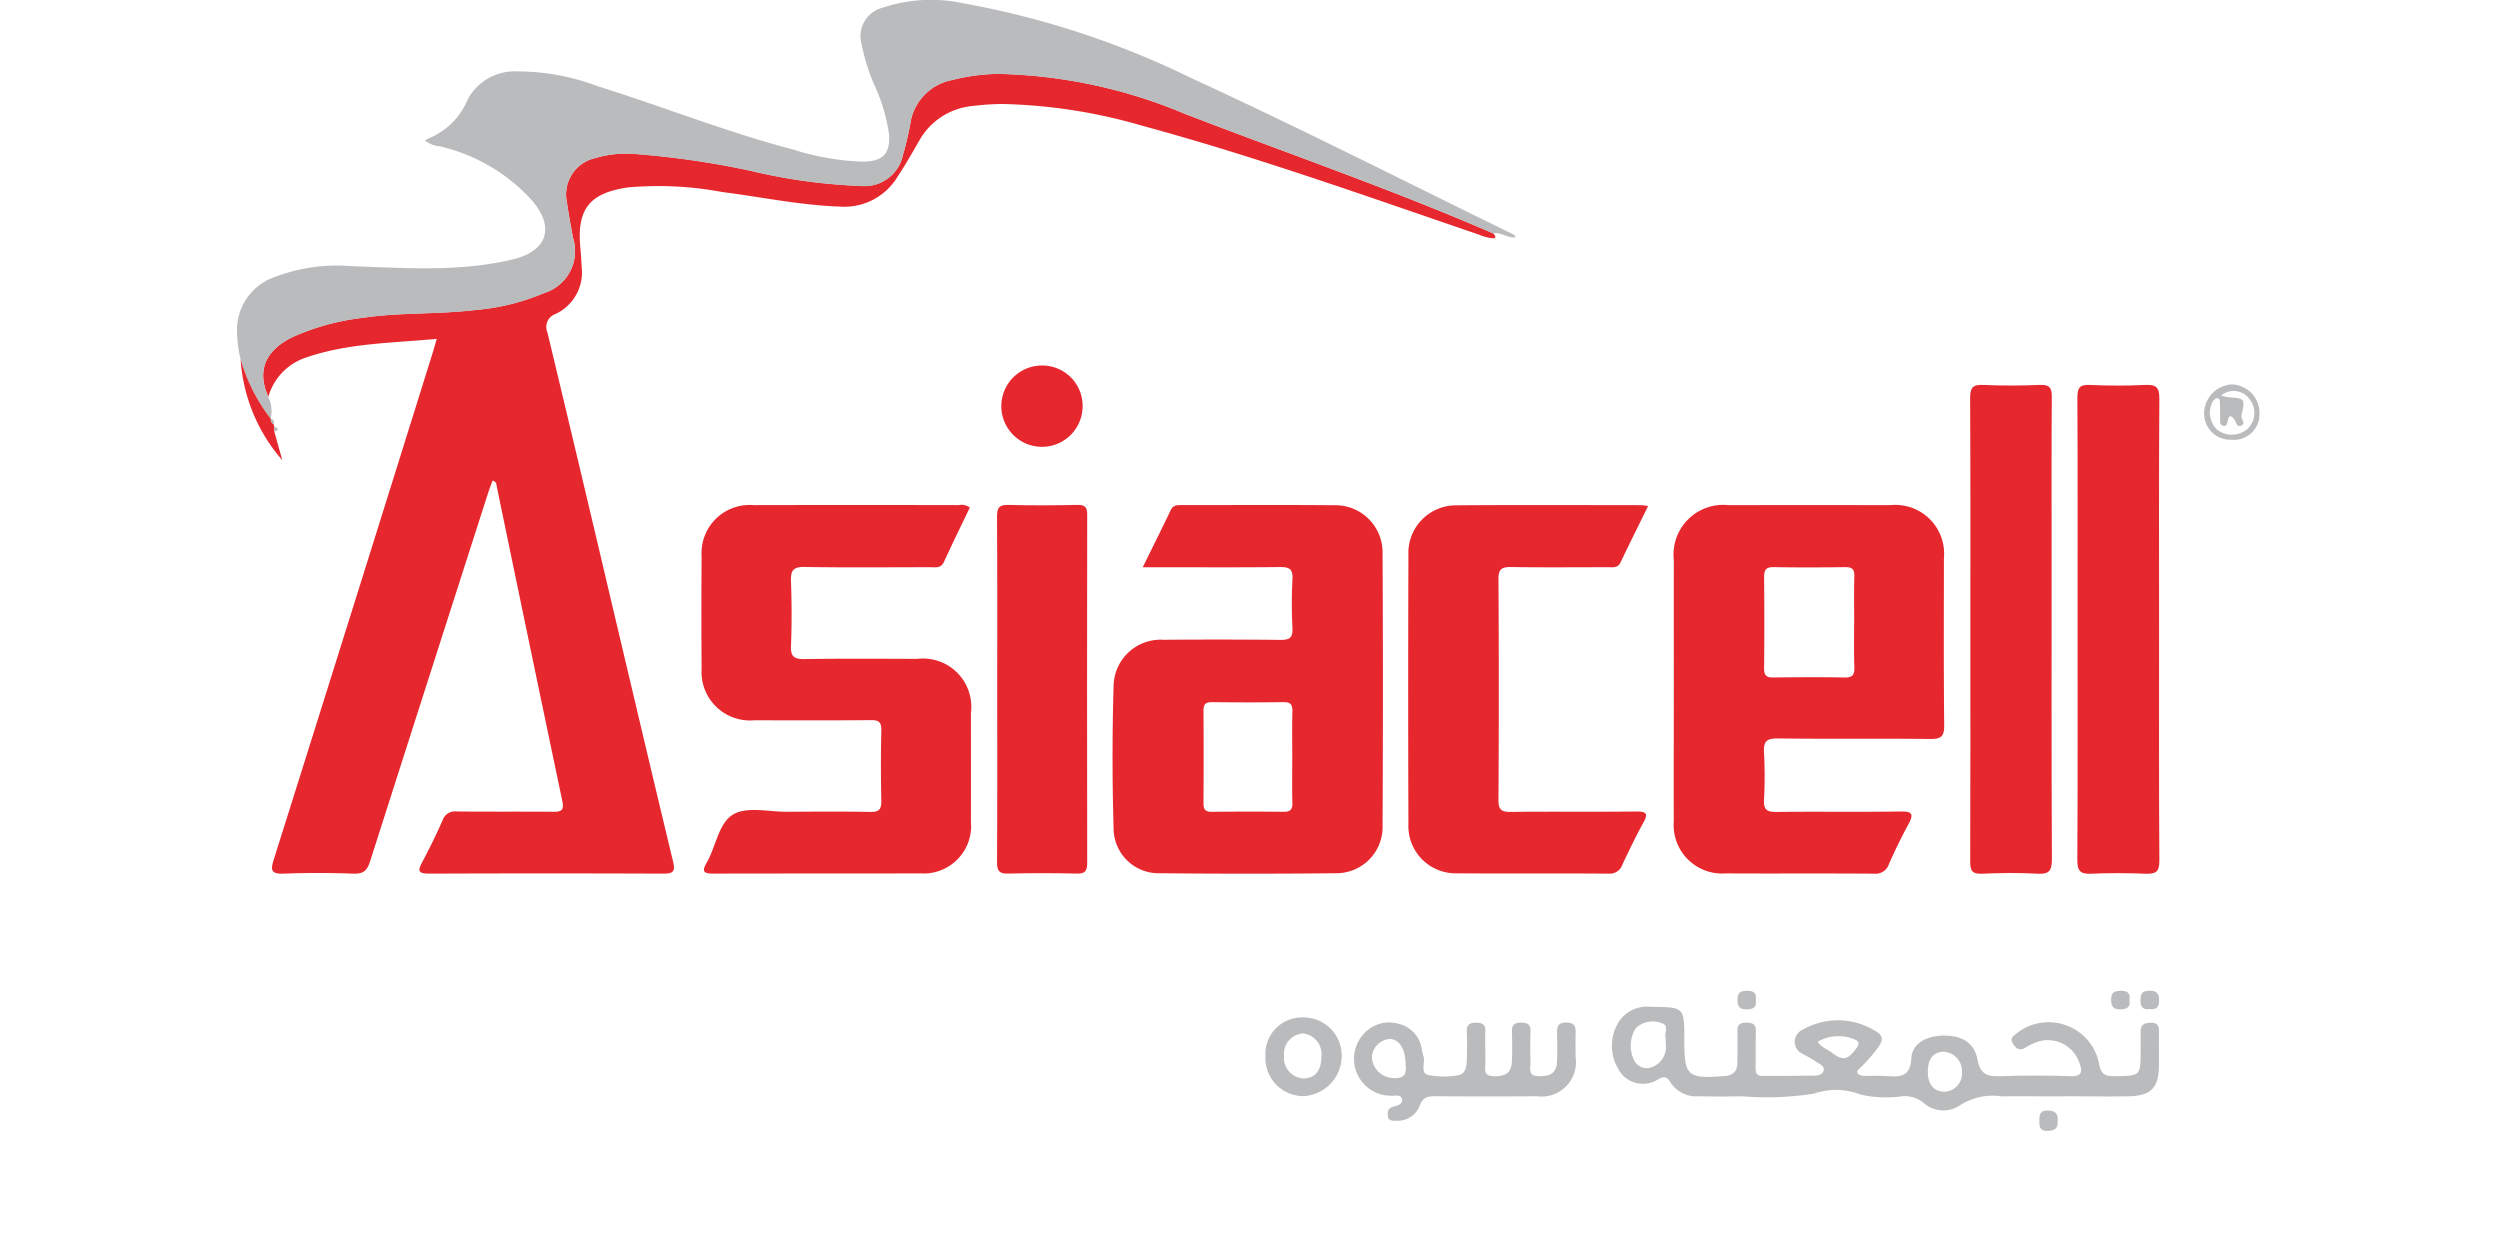
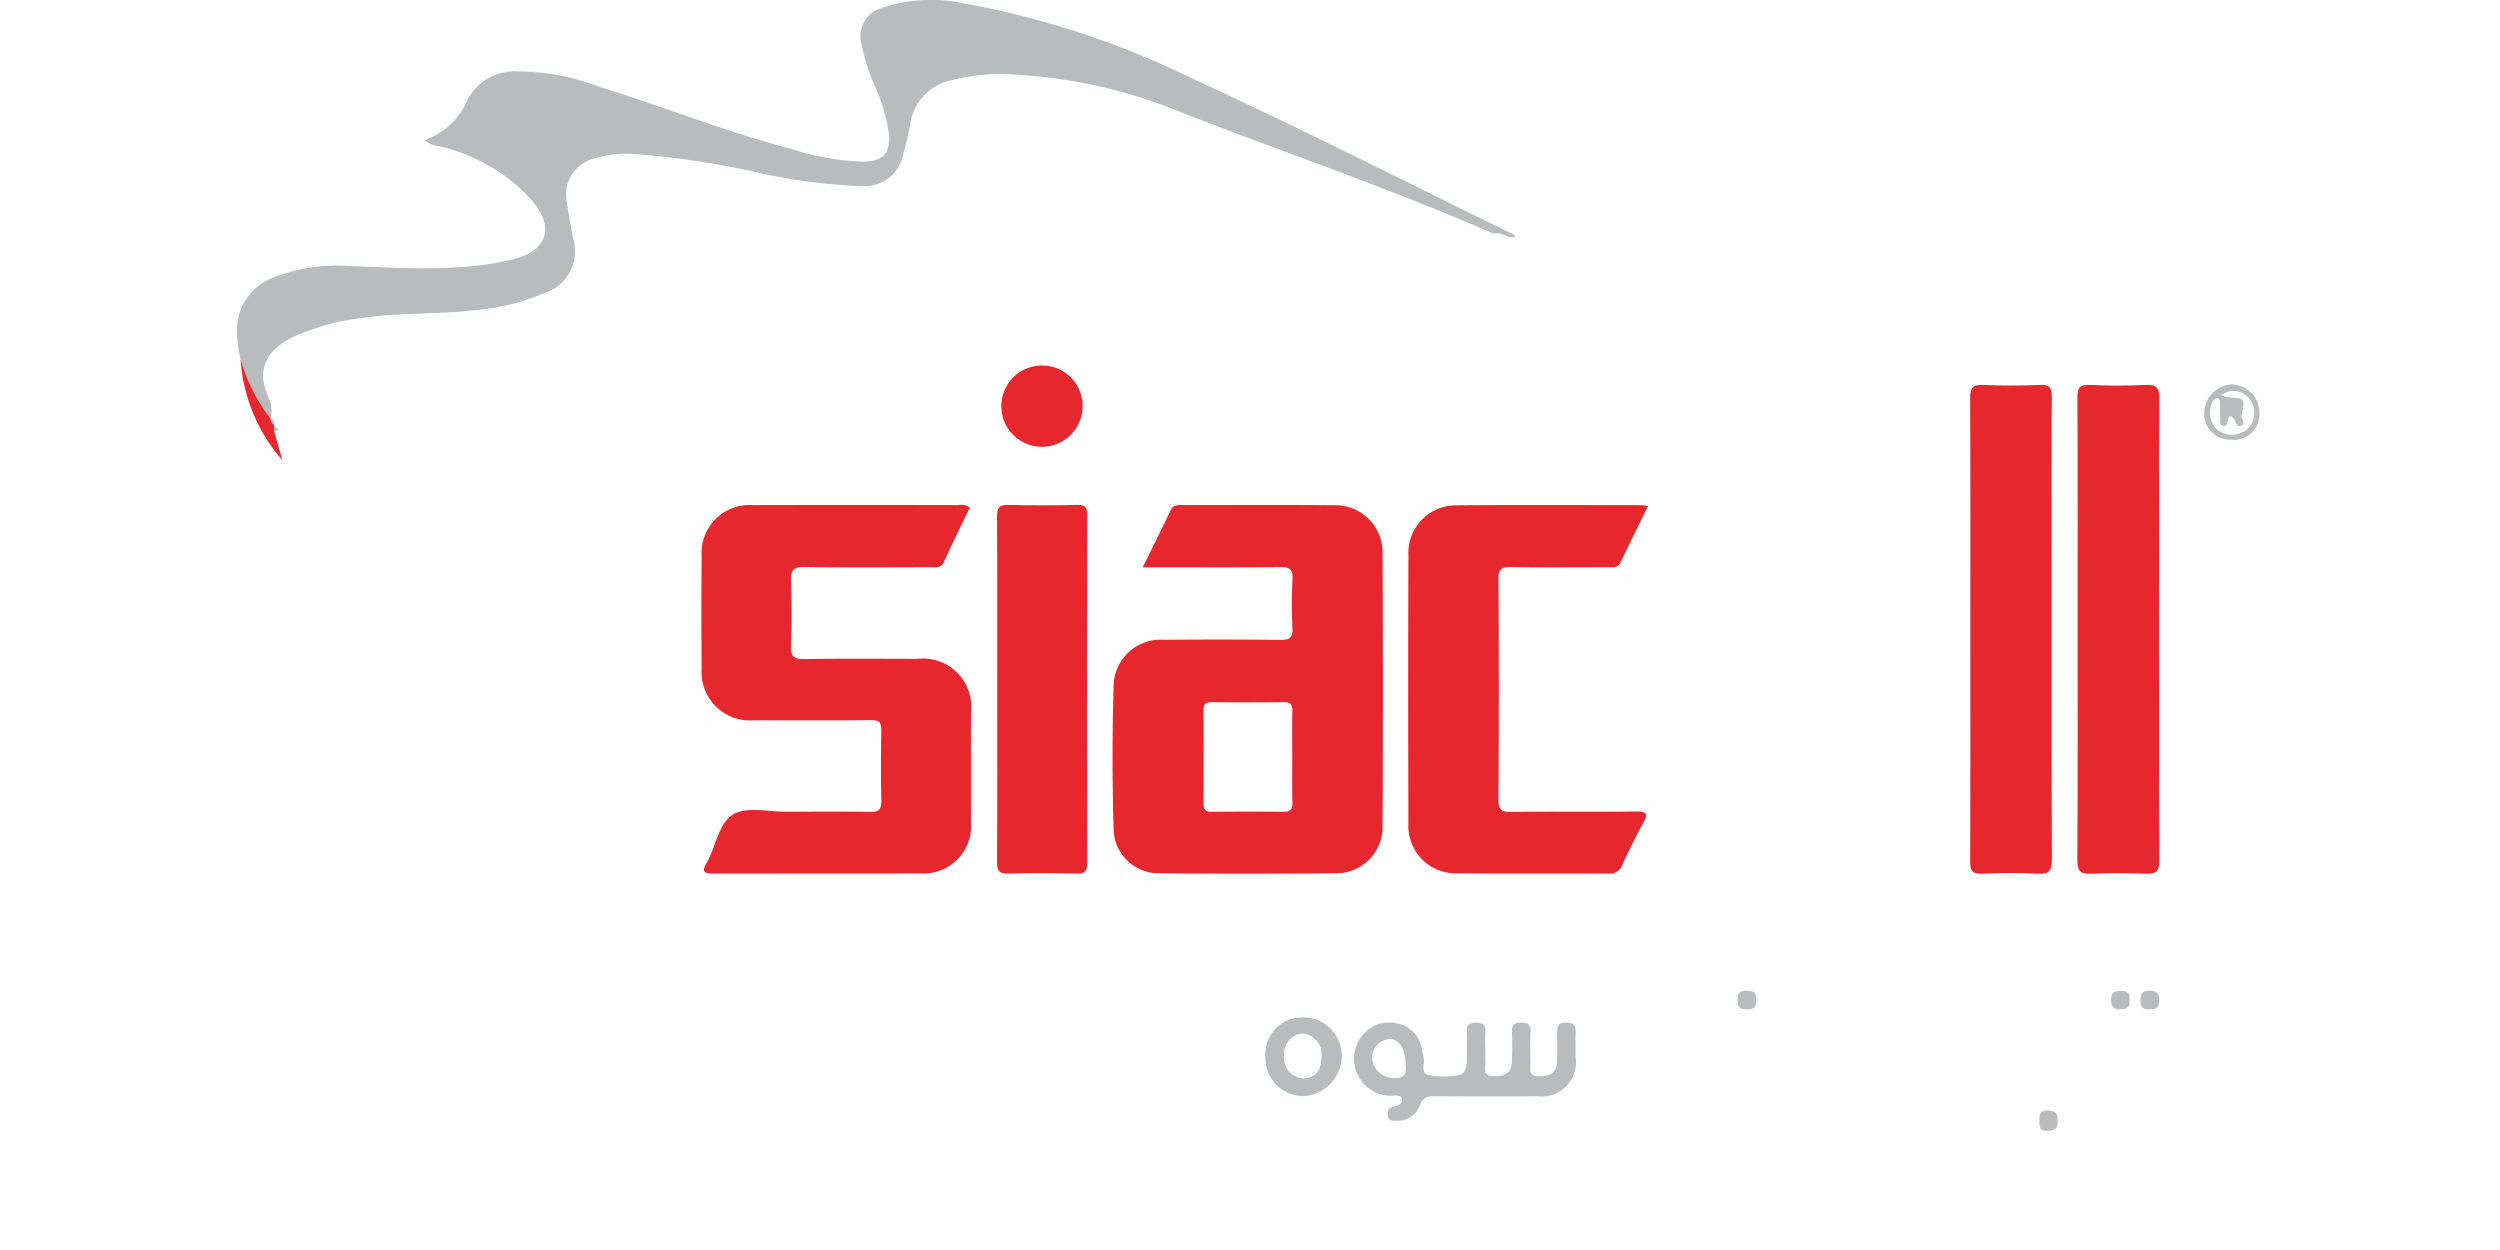
<svg xmlns="http://www.w3.org/2000/svg" width="155.907" height="77.948" viewBox="0 0 155.907 77.948">
  <defs>
    <filter id="Path_61348" x="47.439" y="7.795" width="35.071" height="35.071" filterUnits="userSpaceOnUse">
      <feOffset input="SourceAlpha" />
      <feGaussianBlur stdDeviation="5" result="blur" />
      <feFlood flood-color="#e1262e" flood-opacity="0.278" />
      <feComposite operator="in" in2="blur" />
      <feComposite in="SourceGraphic" />
    </filter>
    <filter id="Path_61350" x="122.455" y="8.978" width="33.452" height="33.448" filterUnits="userSpaceOnUse">
      <feOffset input="SourceAlpha" />
      <feGaussianBlur stdDeviation="5" result="blur-2" />
      <feFlood flood-color="#e1262e" flood-opacity="0.278" />
      <feComposite operator="in" in2="blur-2" />
      <feComposite in="SourceGraphic" />
    </filter>
    <filter id="Path_61351" x="0" y="7.398" width="32.603" height="36.3" filterUnits="userSpaceOnUse">
      <feOffset input="SourceAlpha" />
      <feGaussianBlur stdDeviation="5" result="blur-3" />
      <feFlood flood-color="#e1262e" flood-opacity="0.278" />
      <feComposite operator="in" in2="blur-3" />
      <feComposite in="SourceGraphic" />
    </filter>
    <filter id="Path_61353" x="93.344" y="46.787" width="31.155" height="31.162" filterUnits="userSpaceOnUse">
      <feOffset input="SourceAlpha" />
      <feGaussianBlur stdDeviation="5" result="blur-4" />
      <feFlood flood-color="#e1262e" flood-opacity="0.278" />
      <feComposite operator="in" in2="blur-4" />
      <feComposite in="SourceGraphic" />
    </filter>
    <filter id="Path_61354" x="116.65" y="46.787" width="31.154" height="31.158" filterUnits="userSpaceOnUse">
      <feOffset input="SourceAlpha" />
      <feGaussianBlur stdDeviation="5" result="blur-5" />
      <feFlood flood-color="#e1262e" flood-opacity="0.278" />
      <feComposite operator="in" in2="blur-5" />
      <feComposite in="SourceGraphic" />
    </filter>
    <filter id="Path_61355" x="118.483" y="46.784" width="31.161" height="31.155" filterUnits="userSpaceOnUse">
      <feOffset input="SourceAlpha" />
      <feGaussianBlur stdDeviation="5" result="blur-6" />
      <feFlood flood-color="#e1262e" flood-opacity="0.278" />
      <feComposite operator="in" in2="blur-6" />
      <feComposite in="SourceGraphic" />
    </filter>
    <filter id="Path_61356" x="2.091" y="11.587" width="30.231" height="30.325" filterUnits="userSpaceOnUse">
      <feOffset input="SourceAlpha" />
      <feGaussianBlur stdDeviation="5" result="blur-7" />
      <feFlood flood-color="#e1262e" flood-opacity="0.278" />
      <feComposite operator="in" in2="blur-7" />
      <feComposite in="SourceGraphic" />
    </filter>
    <filter id="Path_61357" x="1.883" y="11.113" width="30.201" height="30.351" filterUnits="userSpaceOnUse">
      <feOffset input="SourceAlpha" />
      <feGaussianBlur stdDeviation="5" result="blur-8" />
      <feFlood flood-color="#e1262e" flood-opacity="0.278" />
      <feComposite operator="in" in2="blur-8" />
      <feComposite in="SourceGraphic" />
    </filter>
  </defs>
  <g id="Group_7662" data-name="Group 7662" transform="translate(14.775)">
-     <path id="Path_61337" data-name="Path 61337" d="M91.565,57.191c.122.131.234.316-.054.3a3.217,3.217,0,0,1-.866-.237C83.691,54.88,76.771,52.4,69.675,50.473a33.687,33.687,0,0,0-8.709-1.357,15.5,15.5,0,0,0-1.812.119,4.258,4.258,0,0,0-3.4,2.186c-.439.763-.874,1.531-1.362,2.262a3.863,3.863,0,0,1-3.565,1.832c-2.489-.085-4.917-.6-7.373-.913a21.5,21.5,0,0,0-5.84-.284c-2.43.348-3.222,1.361-2.977,3.817.038.383.051.769.077,1.153a2.861,2.861,0,0,1-1.619,2.919.855.855,0,0,0-.519,1.15Q34.609,71.823,36.6,80.3c1.268,5.354,2.526,10.712,3.814,16.061.146.6.021.755-.593.752q-7.313-.029-14.626,0c-.713,0-.7-.2-.421-.726q.679-1.275,1.266-2.6a.814.814,0,0,1,.878-.551c2.011.023,4.022,0,6.032.02.522.006.671-.123.559-.658q-2.06-9.816-4.093-19.637c-.026-.124,0-.282-.258-.36-.094.26-.2.524-.286.794q-3.684,11.472-7.353,22.95c-.179.563-.4.789-1.018.769-1.458-.05-2.921-.057-4.378,0-.8.031-.813-.237-.608-.889q4.945-15.7,9.854-31.422c.1-.31.183-.623.306-1.04-2.8.264-5.534.263-8.148,1.164a3.626,3.626,0,0,0-2.354,2.451c-.725-1.617-.216-2.889,1.53-3.739a14.82,14.82,0,0,1,4.362-1.193c2.321-.347,4.675-.206,7-.486a13.918,13.918,0,0,0,4.31-1.06,2.731,2.731,0,0,0,1.794-3.452c-.126-.731-.278-1.46-.374-2.2a2.324,2.324,0,0,1,1.776-2.765,6.7,6.7,0,0,1,2.285-.268,53.545,53.545,0,0,1,7.428,1.07,35.045,35.045,0,0,0,6.858.938,2.439,2.439,0,0,0,2.609-1.947,17.972,17.972,0,0,0,.453-1.925,3.264,3.264,0,0,1,2.632-2.739,12.238,12.238,0,0,1,2.857-.379A31.677,31.677,0,0,1,72.335,49.73C78.749,52.205,85.257,54.443,91.565,57.191Z" transform="translate(-13.214 -42.631)" fill="#e6272d" />
    <path id="Path_61338" data-name="Path 61338" d="M91.425,56.8c-6.308-2.748-12.816-4.985-19.23-7.461a31.677,31.677,0,0,0-11.642-2.486,12.238,12.238,0,0,0-2.857.379,3.264,3.264,0,0,0-2.632,2.739,17.971,17.971,0,0,1-.453,1.925A2.439,2.439,0,0,1,52,53.843a35.045,35.045,0,0,1-6.858-.938,53.545,53.545,0,0,0-7.428-1.07,6.7,6.7,0,0,0-2.285.268,2.324,2.324,0,0,0-1.776,2.765c.1.735.248,1.465.374,2.2a2.731,2.731,0,0,1-1.794,3.452,13.918,13.918,0,0,1-4.31,1.06c-2.324.28-4.678.138-7,.486a14.82,14.82,0,0,0-4.362,1.193c-1.746.85-2.255,2.123-1.53,3.739a2.005,2.005,0,0,1,.144,1.368A11.066,11.066,0,0,1,13.3,64.637a8.261,8.261,0,0,1-.222-1.711,3.508,3.508,0,0,1,2.07-3.3,10.933,10.933,0,0,1,5.07-.79c3.348.121,6.713.371,10.024-.41,2.281-.537,2.707-2.115,1.079-3.853a11.1,11.1,0,0,0-5.65-3.221,1.533,1.533,0,0,1-.875-.364l.3-.147a4.43,4.43,0,0,0,2.371-2.4,3.322,3.322,0,0,1,3.159-1.746,13.945,13.945,0,0,1,4.917.912c4.095,1.273,8.084,2.876,12.239,3.962a15.885,15.885,0,0,0,4.371.752c1.2-.027,1.659-.49,1.594-1.671a10.941,10.941,0,0,0-.97-3.221,12.784,12.784,0,0,1-.746-2.438,1.828,1.828,0,0,1,1.275-2.261,9.593,9.593,0,0,1,5.122-.276,54.117,54.117,0,0,1,14.131,4.639c6.781,3.113,13.428,6.5,20.132,9.77.042.021.067.081.14.172C92.311,57.123,91.906,56.679,91.425,56.8Z" transform="translate(-13.075 -42.239)" fill="#babbbd" />
    <path id="Path_61339" data-name="Path 61339" d="M74.205,80.291c.619-1.259,1.194-2.409,1.749-3.569.155-.323.415-.307.692-.307,3.169,0,6.337-.018,9.506.009a2.941,2.941,0,0,1,3.009,2.981q.043,8.509,0,17.02a2.881,2.881,0,0,1-2.942,2.948q-5.455.057-10.911,0a2.808,2.808,0,0,1-2.921-2.783q-.13-4.456,0-8.919a2.936,2.936,0,0,1,3.134-2.856q3.636-.032,7.274.006c.564.006.774-.135.747-.728a29.9,29.9,0,0,1,0-3.055c.038-.655-.214-.766-.8-.759-2.507.029-5.015.012-7.522.012Zm9.324,11.956c0-.991-.016-1.983.008-2.973.009-.423-.12-.579-.56-.571-1.487.022-2.975.019-4.462,0-.4,0-.524.144-.522.53q.019,2.891,0,5.783c0,.388.126.532.522.527,1.488-.016,2.975-.019,4.462,0,.438.006.572-.147.56-.571C83.511,94.066,83.529,93.156,83.529,92.247Z" transform="translate(-17.715 -44.916)" fill="#e6272d" />
-     <path id="Path_61340" data-name="Path 61340" d="M110.3,87.863c0-2.671-.006-5.341,0-8.012a3.1,3.1,0,0,1,3.42-3.432q5.041-.01,10.081,0a3.043,3.043,0,0,1,3.341,3.327c0,3.469-.02,6.938.019,10.408.008.716-.225.853-.886.846-3.168-.034-6.336.007-9.5-.033-.706-.008-.89.2-.851.879a28.554,28.554,0,0,1,0,2.972c-.028.594.188.737.751.732,2.589-.027,5.179.014,7.768-.027.793-.013.8.214.477.814-.434.8-.83,1.617-1.2,2.447a.869.869,0,0,1-.923.617c-3.085-.025-6.171,0-9.255-.017a3.025,3.025,0,0,1-3.245-3.261C110.285,93.37,110.3,90.616,110.3,87.863Zm11.248-4.125c0-.963-.018-1.926.008-2.889.011-.432-.135-.571-.568-.565-1.486.021-2.972.025-4.459,0-.481-.008-.6.165-.6.621q.03,2.847,0,5.695c0,.435.144.571.571.566,1.486-.019,2.973-.026,4.459,0,.488.009.609-.171.6-.624C121.524,85.609,121.544,84.673,121.544,83.738Z" transform="translate(-20.69 -44.916)" fill="#e6272d" />
    <path id="Path_61341" data-name="Path 61341" d="M61.242,76.569c-.535,1.117-1.09,2.246-1.614,3.389-.19.413-.523.331-.84.331-2.616,0-5.231.029-7.846-.016-.712-.011-.877.218-.853.886.05,1.347.053,2.7,0,4.044-.028.68.219.822.846.813,2.339-.032,4.68-.018,7.02-.011a3.014,3.014,0,0,1,3.356,3.374c0,2.256.006,4.513,0,6.77a2.962,2.962,0,0,1-3.165,3.233c-4.3.015-8.591,0-12.886.015-.6,0-.757-.114-.433-.673.59-1.018.743-2.5,1.683-3.033.863-.486,2.2-.146,3.322-.151,1.735-.009,3.47-.023,5.2.009.547.01.7-.16.691-.7q-.05-2.187,0-4.375c.011-.511-.141-.655-.65-.65-2.422.024-4.845.013-7.268.01a3.023,3.023,0,0,1-3.289-3.212q-.028-3.509,0-7.018a3,3,0,0,1,3.227-3.188q6.4-.014,12.8,0A.852.852,0,0,1,61.242,76.569Z" transform="translate(-15.536 -44.916)" fill="#e6272d" />
    <path id="Path_61342" data-name="Path 61342" d="M107.286,76.477c-.594,1.209-1.167,2.356-1.717,3.512-.177.37-.484.3-.776.3-2.01,0-4.02.021-6.03-.011-.582-.009-.813.1-.808.757q.044,6.893,0,13.786c0,.593.187.733.748.727,2.616-.027,5.231.006,7.847-.024.673-.007.742.156.431.717-.465.841-.882,1.712-1.291,2.582a.834.834,0,0,1-.868.576c-3.138-.025-6.278.006-9.416-.021a2.951,2.951,0,0,1-3.066-3.088q-.029-8.379,0-16.76a2.969,2.969,0,0,1,2.976-3.1c3.854-.032,7.709-.012,11.563-.01A3.424,3.424,0,0,1,107.286,76.477Z" transform="translate(-19.282 -44.916)" fill="#e6272d" />
    <path id="Path_61343" data-name="Path 61343" d="M130.363,83.483c0-4.789.012-9.579-.014-14.367,0-.636.143-.864.811-.832,1.182.054,2.369.047,3.551,0,.594-.023.736.182.731.748-.025,3.219-.012,6.44-.012,9.66,0,6.385-.012,12.772.017,19.157,0,.714-.151.963-.9.918-1.152-.069-2.313-.05-3.467,0-.6.023-.728-.187-.726-.749C130.371,93.171,130.363,88.326,130.363,83.483Z" transform="translate(-22.261 -44.279)" fill="#e6272d" />
    <path id="Path_61344" data-name="Path 61344" d="M142.7,83.511c0,4.818-.016,9.637.018,14.455,0,.7-.24.819-.851.8-1.128-.041-2.26-.052-3.387,0-.677.033-.883-.154-.879-.856.031-5.039.017-10.078.017-15.115,0-4.571.011-9.141-.013-13.711,0-.6.123-.829.769-.8,1.154.053,2.315.057,3.469,0,.685-.034.877.164.873.857C142.682,73.931,142.7,78.722,142.7,83.511Z" transform="translate(-22.828 -44.279)" fill="#e6272d" />
    <path id="Path_61345" data-name="Path 61345" d="M64.517,87.878c0-3.578.012-7.155-.012-10.733,0-.564.128-.761.722-.743,1.43.042,2.864.03,4.295,0,.466-.007.608.14.607.609q-.019,10.857,0,21.714c0,.488-.116.681-.641.669-1.43-.033-2.864-.036-4.294,0-.554.014-.691-.171-.688-.705C64.528,95.089,64.517,91.483,64.517,87.878Z" transform="translate(-17.103 -44.915)" fill="#e6272d" />
-     <path id="Path_61346" data-name="Path 61346" d="M133.706,115.946c-1.1,0-2.2-.007-3.3,0a3.783,3.783,0,0,0-2.572.548,1.849,1.849,0,0,1-2.312-.164,1.894,1.894,0,0,0-1.288-.393,7.237,7.237,0,0,1-2.615-.1,4.225,4.225,0,0,0-2.934-.053,19.219,19.219,0,0,1-4.521.156c-.88.027-1.762.02-2.643,0a1.887,1.887,0,0,1-1.761-.868c-.21-.367-.412-.394-.787-.173a1.745,1.745,0,0,1-2.475-.674,2.835,2.835,0,0,1-.013-2.839,2.122,2.122,0,0,1,2.1-1.018c2.041.019,2.041,0,2.041,2.08,0,2.247.192,2.409,2.5,2.235.546-.041.8-.3.809-.828.006-.66.017-1.322,0-1.982-.01-.4.17-.52.547-.522.4,0,.623.088.606.547-.027.742,0,1.486-.018,2.229-.006.312.039.549.426.547,1.074-.007,2.147,0,3.221-.022.236,0,.542-.046.6-.327.053-.243-.2-.368-.382-.483-.3-.193-.612-.37-.924-.542a.819.819,0,0,1-.058-1.482,4.448,4.448,0,0,1,4.559.034c.456.248.564.532.241.984a9.946,9.946,0,0,1-1.13,1.31c-.108.108-.3.228-.164.4a.535.535,0,0,0,.365.118c.44.015.882-.009,1.322.013.83.042,1.569.169,1.638-1.116.05-.909.95-1.386,1.967-1.4,1.159-.017,1.957.414,2.159,1.5.181.966.665,1.055,1.46,1.029,1.43-.048,2.865-.05,4.294,0,.787.028.811-.286.582-.88a2.076,2.076,0,0,0-2.856-1.16,3.7,3.7,0,0,0-.506.269c-.342.2-.552.058-.75-.238-.223-.332-.029-.474.209-.657a3.207,3.207,0,0,1,5.15,1.9c.118.657.376.775.959.767,1.629-.024,1.629,0,1.63-1.6,0-.385.007-.771,0-1.156-.008-.425.2-.568.613-.58.47-.013.545.231.536.618-.016.688,0,1.376-.006,2.065-.008,1.373-.495,1.879-1.895,1.905-1.239.023-2.478,0-3.717,0ZM109.468,112.3c-.137-.231.252-.776-.241-.913a1.543,1.543,0,0,0-1.62.3,2.032,2.032,0,0,0-.1,2.028.864.864,0,0,0,1.057.426,1.343,1.343,0,0,0,.9-1.49C109.467,112.571,109.468,112.488,109.468,112.3Zm17.334.864c-.666.011-1.013.476-.989,1.323.022.76.412,1.185,1.071,1.167a1.136,1.136,0,0,0,1.058-1.231A1.21,1.21,0,0,0,126.8,113.166Zm-7.859-.624c.213.35.574.453.85.661.731.55,1.006.49,1.555-.237.245-.324.153-.488-.182-.6A2.6,2.6,0,0,0,118.943,112.542Z" transform="translate(-20.362 -47.576)" fill="#babbbd" />
    <path id="Path_61347" data-name="Path 61347" d="M96.854,113.162c0,.248-.011.5,0,.743.02.371-.2.854.515.869.651.015,1.1-.157,1.133-.865.031-.631.029-1.265.006-1.9-.016-.431.153-.579.578-.577s.6.135.583.572c-.026.631-.018,1.265,0,1.9.008.372-.2.854.513.87.651.015,1.1-.158,1.135-.865.031-.576.018-1.155.009-1.732-.006-.409-.023-.748.574-.748s.592.327.58.744c-.013.466,0,.935,0,1.4a2.146,2.146,0,0,1-2.42,2.45c-2.119.019-4.237.015-6.356,0-.455,0-.748.066-.933.565a1.482,1.482,0,0,1-1.495.964c-.222,0-.462.021-.5-.29-.029-.259-.016-.478.311-.577.246-.074.636-.146.564-.479s-.475-.185-.716-.215A2.3,2.3,0,0,1,89.3,112.1a2.107,2.107,0,0,1,2.114-.6,1.9,1.9,0,0,1,1.476,1.6,2.627,2.627,0,0,0,.092.4c.151.4-.208,1.045.268,1.187a4.889,4.889,0,0,0,1.879.032c.455-.051.55-.5.565-.892.021-.6.028-1.21,0-1.814-.018-.433.154-.578.578-.576s.609.136.581.573c-.025.383-.006.77-.006,1.154Zm-4.973.924c0-.992-.39-1.618-.982-1.635a1.215,1.215,0,0,0-1.122,1.11,1.357,1.357,0,0,0,1.381,1.325C91.844,114.931,91.941,114.551,91.881,114.085Z" transform="translate(-18.996 -47.659)" fill="#babbbd" />
    <g transform="matrix(1, 0, 0, 1, -14.77, 0)" filter="url(#Path_61348)">
      <path id="Path_61348-2" data-name="Path 61348" d="M69.86,69.5a2.535,2.535,0,1,1-2.513-2.525A2.515,2.515,0,0,1,69.86,69.5Z" transform="translate(-2.35 -44.18)" fill="#e6272d" />
    </g>
    <path id="Path_61349" data-name="Path 61349" d="M84.99,111.082a2.381,2.381,0,0,1,2.431,2.466,2.512,2.512,0,0,1-2.413,2.443,2.379,2.379,0,0,1-2.341-2.472A2.284,2.284,0,0,1,84.99,111.082Zm1.167,2.447a1.3,1.3,0,0,0-1.129-1.446,1.262,1.262,0,0,0-1.2,1.381,1.288,1.288,0,0,0,1.161,1.42C85.744,114.9,86.151,114.429,86.156,113.529Z" transform="translate(-18.526 -47.632)" fill="#babbbd" />
    <g transform="matrix(1, 0, 0, 1, -14.77, 0)" filter="url(#Path_61350)">
      <path id="Path_61350-2" data-name="Path 61350" d="M147.861,71.7a1.623,1.623,0,0,1-1.68-1.66,1.826,1.826,0,0,1,1.712-1.787,1.78,1.78,0,0,1,1.74,1.818A1.591,1.591,0,0,1,147.861,71.7Zm-.628-2.755a3.783,3.783,0,0,0,.445.105c1.057.082,1.057.08.844,1.08a.5.5,0,0,0-.008.161c.025.189.286.432-.057.544-.253.082-.265-.206-.364-.356-.189-.286-.365-.375-.447.069-.031.171-.071.342-.3.277-.16-.045-.165-.2-.168-.339-.006-.357,0-.714-.009-1.071,0-.135-.006-.3-.186-.3-.085,0-.19.1-.251.177a1.475,1.475,0,0,0,.275,1.8,1.512,1.512,0,0,0,1.895-.076,1.38,1.38,0,0,0,.146-1.8A1.231,1.231,0,0,0,147.234,68.947Z" transform="translate(-8.73 -44.28)" fill="#babbbd" />
    </g>
    <g transform="matrix(1, 0, 0, 1, -14.77, 0)" filter="url(#Path_61351)">
      <path id="Path_61351-2" data-name="Path 61351" d="M13.319,66.541A11.067,11.067,0,0,0,15.2,70.264l.008-.007a.335.335,0,0,0,.184.35.3.3,0,0,0,.02.123l.009.325.5,1.785A10.612,10.612,0,0,1,13.319,66.541Z" transform="translate(1.68 -44.14)" fill="#e6272d" />
    </g>
    <path id="Path_61352" data-name="Path 61352" d="M136.17,118.027c.049.477-.2.618-.639.625-.495.007-.5-.29-.5-.647-.007-.379.052-.634.526-.625C136.012,117.388,136.222,117.57,136.17,118.027Z" transform="translate(-22.627 -48.125)" fill="#babbbd" />
    <g transform="matrix(1, 0, 0, 1, -14.77, 0)" filter="url(#Path_61353)">
      <path id="Path_61353-2" data-name="Path 61353" d="M115.74,109.852c.059.415-.109.578-.539.586-.467.008-.608-.169-.6-.619s.206-.538.6-.542C115.62,109.271,115.8,109.432,115.74,109.852Z" transform="translate(-6.25 -47.49)" fill="#babbbd" />
    </g>
    <g transform="matrix(1, 0, 0, 1, -14.77, 0)" filter="url(#Path_61354)">
      <path id="Path_61354-2" data-name="Path 61354" d="M141.025,109.856c.06.418-.119.57-.544.579-.471.01-.6-.179-.6-.622s.217-.529.6-.535C140.913,109.27,141.085,109.439,141.025,109.856Z" transform="translate(-8.23 -47.49)" fill="#babbbd" />
    </g>
    <g transform="matrix(1, 0, 0, 1, -14.77, 0)" filter="url(#Path_61355)">
-       <path id="Path_61355-2" data-name="Path 61355" d="M142.442,110.417c-.427.063-.573-.133-.571-.55,0-.4.1-.59.548-.593s.62.148.613.608C143.026,110.319,142.85,110.472,142.442,110.417Z" transform="translate(-8.39 -47.49)" fill="#babbbd" />
+       <path id="Path_61355-2" data-name="Path 61355" d="M142.442,110.417c-.427.063-.573-.133-.571-.55,0-.4.1-.59.548-.593s.62.148.613.608C143.026,110.319,142.85,110.472,142.442,110.417" transform="translate(-8.39 -47.49)" fill="#babbbd" />
    </g>
    <g transform="matrix(1, 0, 0, 1, -14.77, 0)" filter="url(#Path_61356)">
      <path id="Path_61356-2" data-name="Path 61356" d="M15.6,71.411l-.009-.325c.08.054.217.1.229.164C15.839,71.382,15.694,71.386,15.6,71.411Z" transform="translate(1.5 -44.5)" fill="#babbbd" />
    </g>
    <g transform="matrix(1, 0, 0, 1, -14.77, 0)" filter="url(#Path_61357)">
      <path id="Path_61357-2" data-name="Path 61357" d="M15.55,70.922a.335.335,0,0,1-.184-.35C15.564,70.617,15.582,70.756,15.55,70.922Z" transform="translate(1.52 -44.46)" fill="#babbbd" />
    </g>
  </g>
</svg>